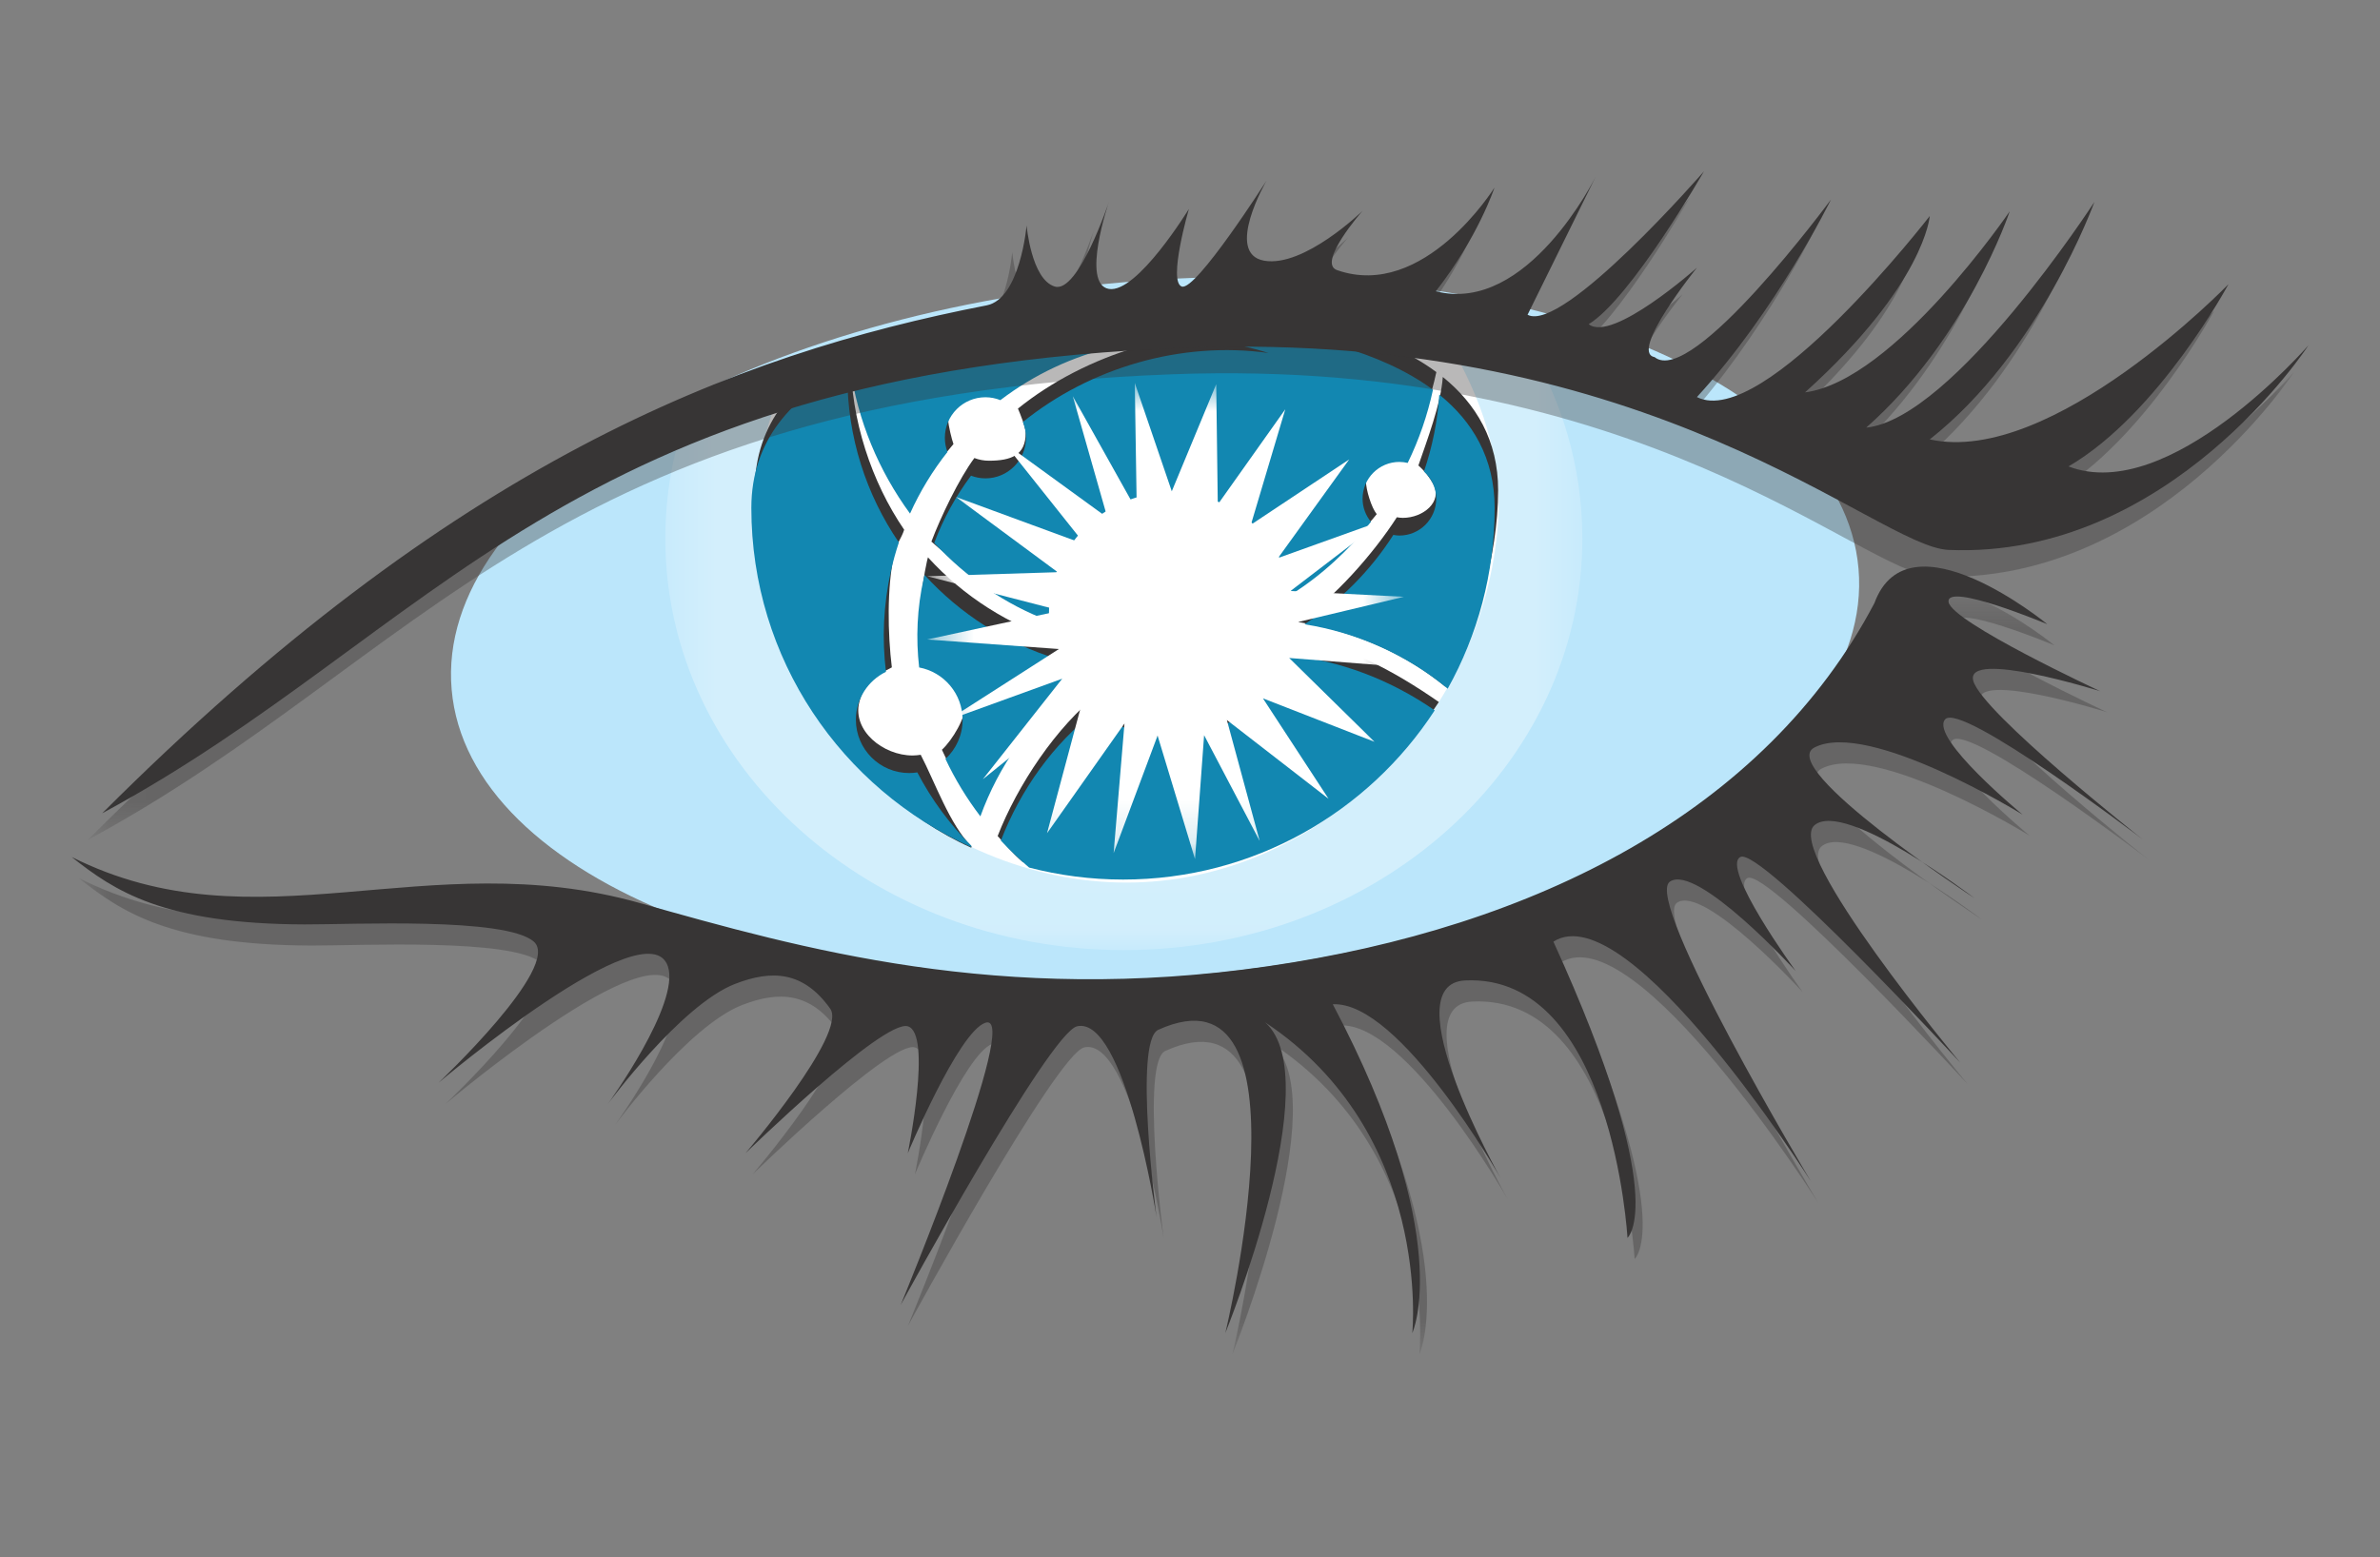
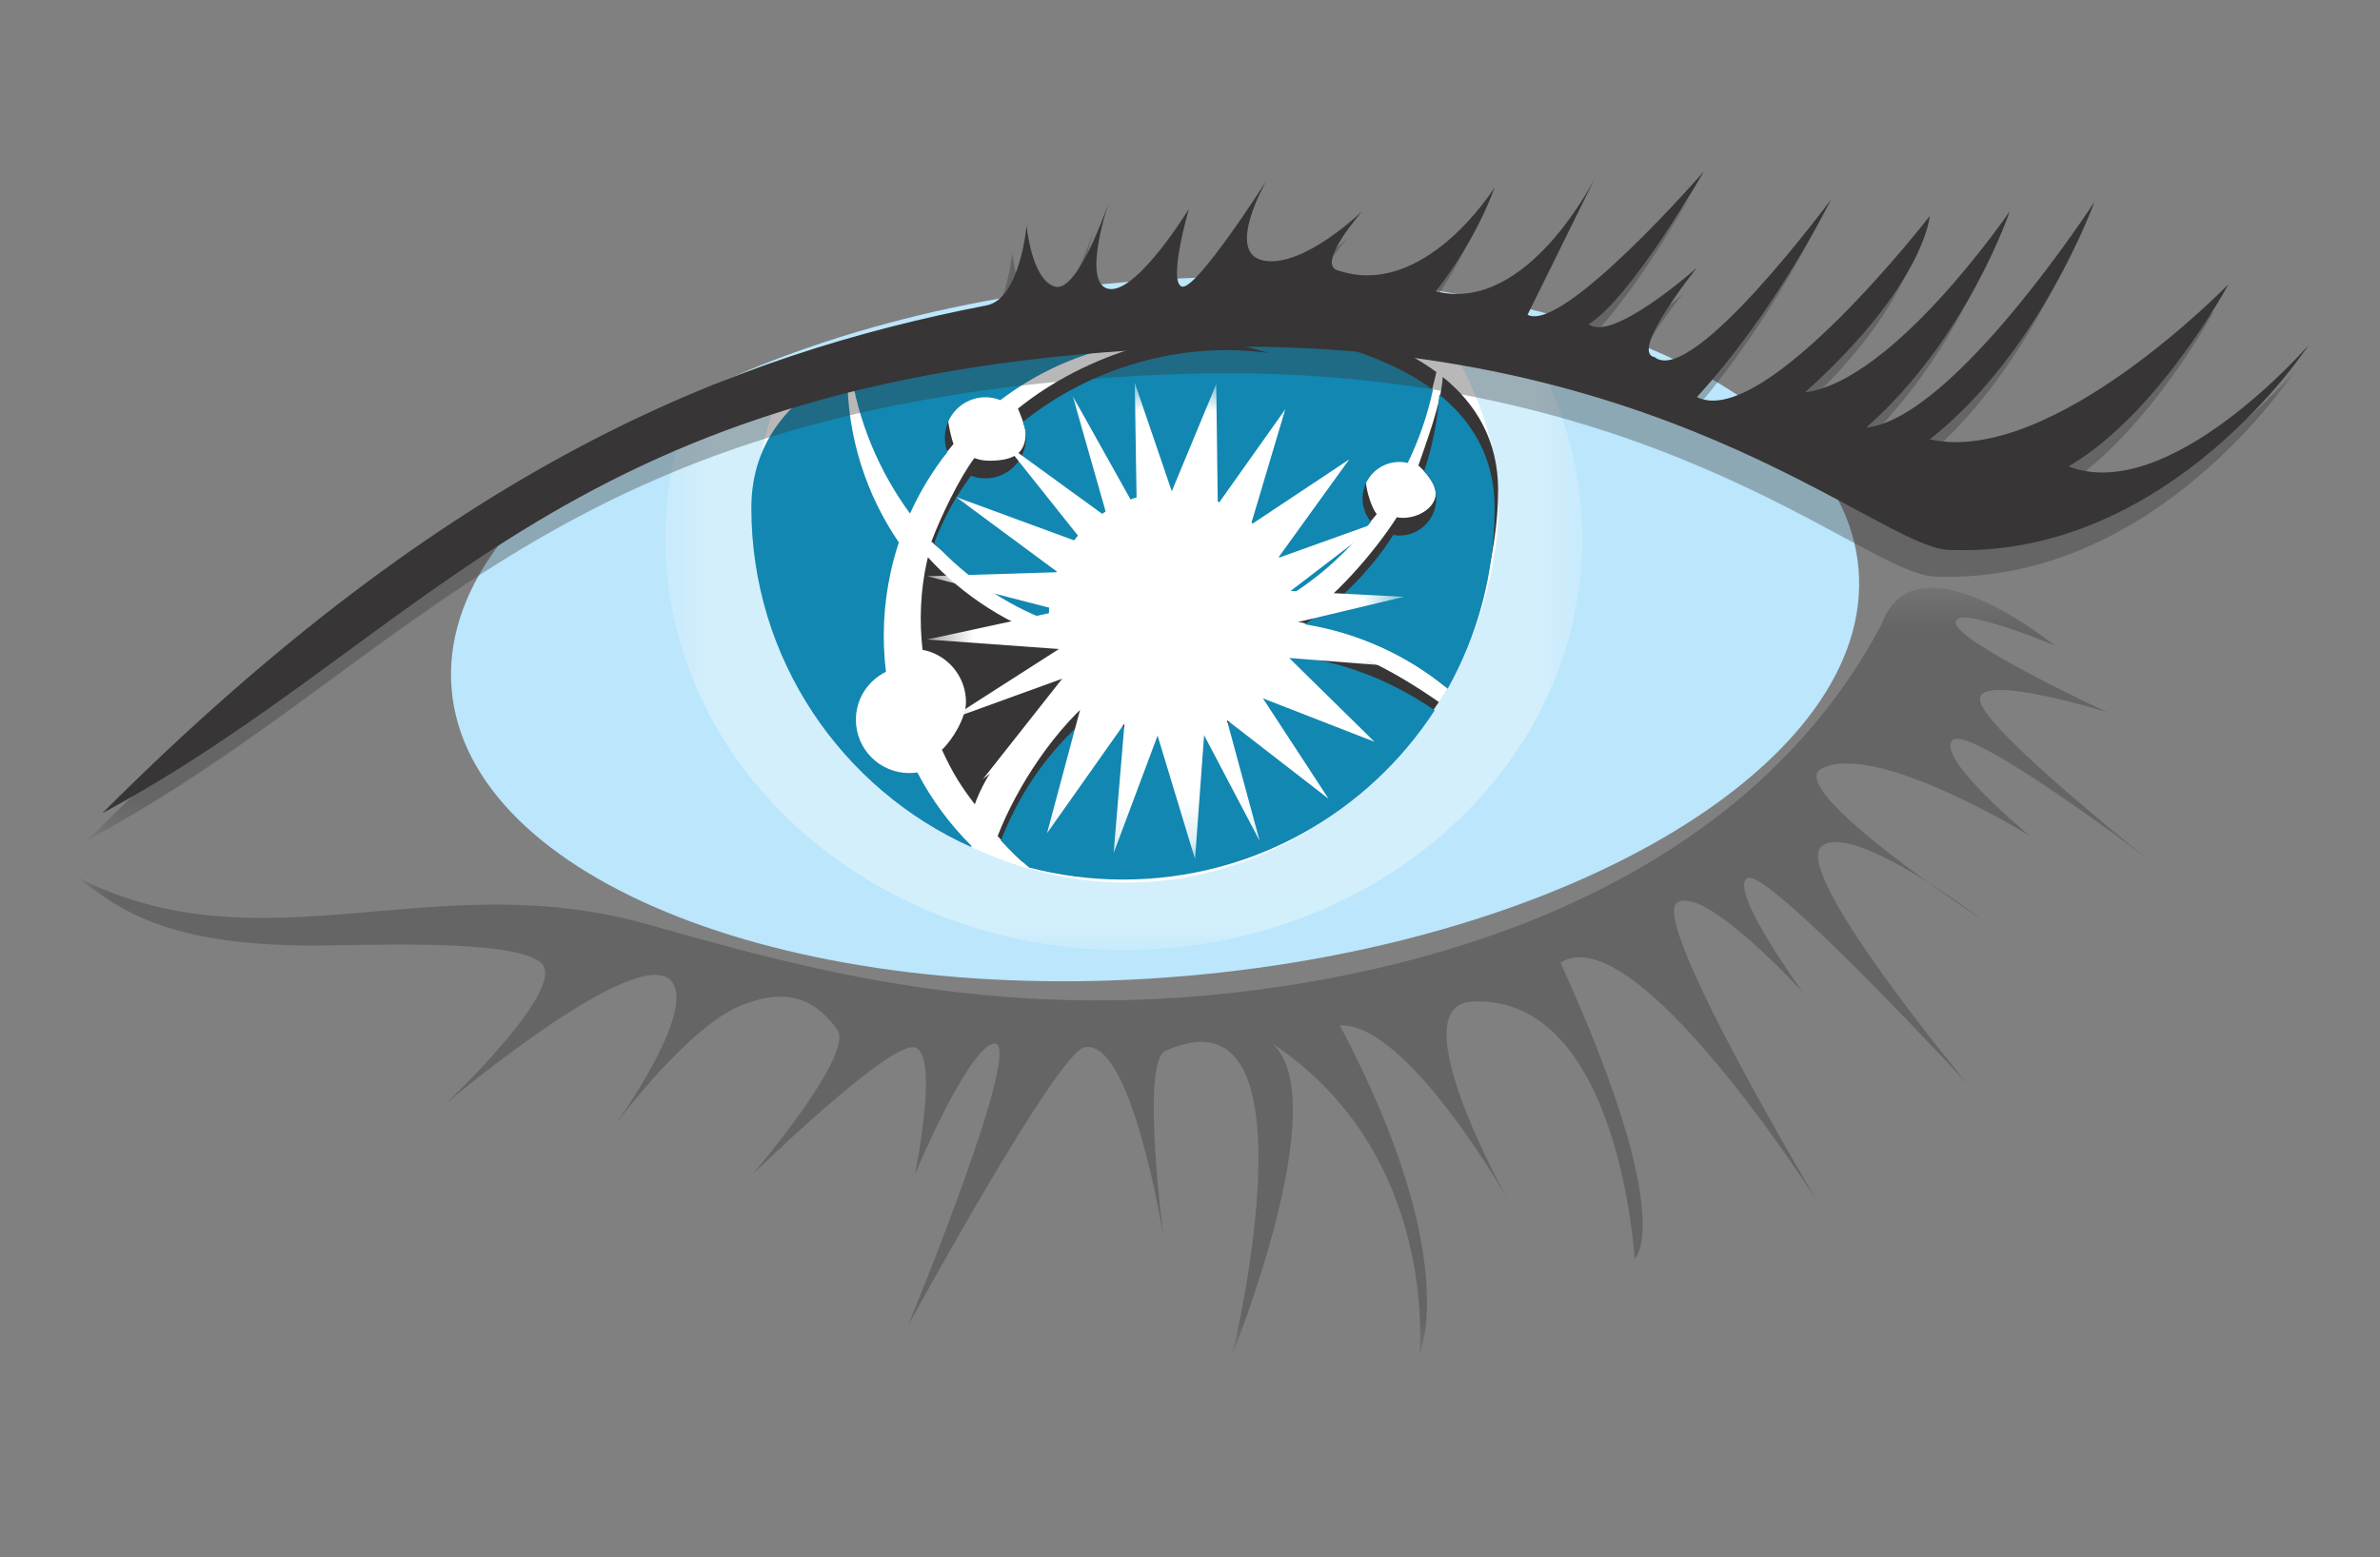
<svg xmlns="http://www.w3.org/2000/svg" width="55" height="36" viewBox="0 0 55 36" fill="none">
  <rect x="0" y="0" width="55" height="36" fill="#808080" stroke="none" />
  <g clip-path="url(#clip0_14308_20478)">
    <mask id="mask0_14308_20478" style="mask-type:luminance" maskUnits="userSpaceOnUse" x="-8" y="-12" width="148" height="191">
      <path d="M-7.668 -11.22H139.23V178.883H-7.668V-11.22Z" fill="white" />
    </mask>
    <g mask="url(#mask0_14308_20478)">
      <path d="M42.949 13.147C43.329 17.576 36.359 21.792 27.381 22.562C18.403 23.332 10.816 20.365 10.437 15.937C10.056 11.507 17.027 7.292 26.005 6.521C34.983 5.751 42.569 8.717 42.949 13.147Z" fill="#BBE6FB" />
    </g>
    <mask id="mask1_14308_20478" style="mask-type:luminance" maskUnits="userSpaceOnUse" x="-8" y="-12" width="148" height="191">
      <path d="M-7.668 -11.22H139.23V178.883H-7.668V-11.22Z" fill="white" />
    </mask>
    <g mask="url(#mask1_14308_20478)">
      <mask id="mask2_14308_20478" style="mask-type:luminance" maskUnits="userSpaceOnUse" x="15" y="7" width="22" height="15">
        <path d="M15.375 7.039H36.567V21.963H15.375V7.039Z" fill="white" />
      </mask>
      <g mask="url(#mask2_14308_20478)">
        <g opacity="0.35">
          <path d="M26.267 7.04C22.842 6.985 18.834 8.345 15.852 9.618C15.542 10.512 15.375 11.463 15.375 12.45C15.375 17.703 20.119 21.963 25.971 21.963C31.823 21.963 36.567 17.703 36.567 12.45C36.567 10.787 36.091 9.225 35.256 7.865C32.87 7.494 29.589 7.095 26.267 7.04Z" fill="white" />
        </g>
      </g>
    </g>
    <mask id="mask3_14308_20478" style="mask-type:luminance" maskUnits="userSpaceOnUse" x="-8" y="-12" width="148" height="191">
      <path d="M-7.668 -11.22H139.23V178.883H-7.668V-11.22Z" fill="white" />
    </mask>
    <g mask="url(#mask3_14308_20478)">
      <path d="M25.974 7.038C24.078 6.923 20.811 7.912 18.085 8.899C17.671 9.876 17.441 10.945 17.441 12.067C17.441 16.671 21.615 20.402 26.03 20.402C30.416 20.402 34.297 16.665 34.619 12.067C34.724 10.57 34.208 9.16 33.493 7.943C30.668 7.446 27.669 7.142 25.974 7.038Z" fill="white" />
    </g>
    <mask id="mask4_14308_20478" style="mask-type:luminance" maskUnits="userSpaceOnUse" x="-8" y="-12" width="148" height="191">
      <path d="M-7.668 -11.22H139.23V178.883H-7.668V-11.22Z" fill="white" />
    </mask>
    <g mask="url(#mask4_14308_20478)">
      <path d="M21.108 11.464C21.34 10.949 21.693 10.697 22.034 10.265C21.996 10.162 21.913 9.828 21.913 9.712C21.913 9.195 22.333 8.775 22.851 8.775C22.973 8.775 23.089 8.799 23.196 8.841C24.748 7.659 26.791 7.143 28.844 7.602C29.031 7.644 29.215 7.695 29.396 7.752C27.367 7.47 25.08 8.189 23.524 9.445C23.572 9.557 23.703 9.877 23.703 10.006C23.703 10.524 23.368 10.65 22.851 10.65C22.733 10.65 22.621 10.627 22.517 10.588C22.165 11.059 21.735 11.958 21.524 12.52C22.384 13.29 23.161 13.569 24.174 13.947C24.172 13.899 24.209 13.854 24.209 13.805C24.209 12.244 25.583 10.976 27.144 10.976C28.543 10.976 29.702 11.993 29.928 13.328C30.626 12.883 31.301 12.543 31.815 11.885C31.695 11.739 31.566 11.324 31.566 11.12C31.566 10.65 31.947 10.269 32.417 10.269C32.483 10.269 32.547 10.279 32.609 10.293C32.87 9.757 33.067 9.188 33.193 8.601C30.752 6.794 26.029 7.04 26.029 7.04C26.029 7.04 22.271 6.844 19.727 8.084C19.896 9.311 20.386 10.477 21.108 11.464Z" fill="#373535" />
      <path d="M32.778 10.76C32.951 10.916 33.045 11.052 33.119 11.185C33.347 11.596 32.889 11.971 32.419 11.971C32.372 11.971 32.326 11.965 32.28 11.957C31.75 12.784 30.823 13.845 30 14.379C31.263 14.586 32.454 15.091 33.401 15.873C34.091 14.637 34.621 12.851 34.621 11.335C34.621 10.181 34.111 9.334 33.342 8.714C33.301 9.332 32.971 10.197 32.778 10.76Z" fill="#373535" />
      <path d="M22.527 18.592C22.948 17.43 23.983 16.529 24.962 15.737C24.819 15.541 24.604 15.056 24.514 14.826C23.32 14.463 22.264 13.783 21.444 12.883C21.438 12.909 21.431 12.934 21.424 12.961C21.27 13.652 21.242 14.345 21.319 15.021C21.89 15.128 22.323 15.629 22.323 16.231C22.323 16.589 22.01 17.107 21.767 17.332C22.031 17.902 22.211 18.177 22.527 18.592Z" fill="#373535" />
-       <path d="M22.451 19.567C21.95 19.068 21.603 18.073 21.277 17.448C21.216 17.457 21.154 17.464 21.09 17.464C20.409 17.464 19.696 16.892 19.857 16.232C19.946 15.866 20.199 15.626 20.61 15.427C20.516 14.669 20.491 13.58 20.667 12.792C20.717 12.566 20.824 12.461 20.895 12.246C20.144 11.147 19.659 9.705 19.659 8.273C19.659 8.221 19.661 8.169 19.662 8.117C18.393 8.754 17.441 9.757 17.441 11.336C17.441 14.828 19.453 18.253 22.445 19.596C22.447 19.586 22.449 19.577 22.451 19.567Z" fill="#373535" />
      <path d="M29.809 14.739C29.423 15.839 28.377 16.629 27.145 16.629C26.486 16.629 25.881 16.401 25.401 16.024C24.41 16.795 23.512 18.15 23.055 19.326C23.26 19.547 23.402 19.728 23.632 19.924C24.325 20.104 25.28 19.924 26.03 19.924C29.047 19.924 31.719 18.581 33.251 16.228C32.233 15.522 31.031 14.851 29.809 14.739Z" fill="#373535" />
    </g>
    <mask id="mask5_14308_20478" style="mask-type:luminance" maskUnits="userSpaceOnUse" x="-8" y="-12" width="148" height="191">
      <path d="M-7.668 -11.22H139.23V178.883H-7.668V-11.22Z" fill="white" />
    </mask>
    <g mask="url(#mask5_14308_20478)">
      <path d="M21.03 11.872C21.262 11.357 21.554 10.88 21.895 10.448C21.857 10.347 21.835 10.236 21.835 10.12C21.835 9.603 22.255 9.183 22.772 9.183C22.895 9.183 23.011 9.207 23.118 9.25C24.67 8.067 26.713 7.551 28.766 8.01C28.953 8.053 29.137 8.104 29.317 8.16C27.289 7.879 25.192 8.5 23.637 9.756C23.684 9.868 23.71 9.991 23.71 10.12C23.71 10.638 23.29 11.058 22.772 11.058C22.655 11.058 22.543 11.035 22.439 10.996C22.087 11.468 21.8 11.989 21.589 12.551C22.328 13.347 23.235 13.977 24.247 14.355C24.245 14.307 24.24 14.259 24.24 14.21C24.24 12.649 25.505 11.384 27.066 11.384C28.465 11.384 29.624 12.401 29.85 13.736C30.548 13.292 31.168 12.721 31.682 12.063C31.562 11.917 31.488 11.732 31.488 11.528C31.488 11.058 31.869 10.678 32.339 10.678C32.405 10.678 32.469 10.687 32.531 10.701C32.792 10.165 32.989 9.596 33.115 9.009C30.674 7.202 25.951 7.449 25.951 7.449C25.951 7.449 22.193 7.253 19.648 8.493C19.818 9.719 20.308 10.886 21.03 11.872Z" fill="#1287B1" />
      <path d="M32.906 10.899C33.079 11.055 33.19 11.278 33.19 11.529C33.19 11.998 32.808 12.38 32.339 12.38C32.291 12.38 32.245 12.373 32.199 12.365C31.67 13.193 30.968 13.898 30.145 14.431C31.362 14.622 32.508 15.138 33.455 15.92C34.145 14.684 34.54 13.259 34.54 11.743C34.54 10.589 34.03 9.743 33.261 9.122C33.221 9.74 33.099 10.336 32.906 10.899Z" fill="#1287B1" />
-       <path d="M22.656 18.871C23.077 17.709 23.808 16.666 24.787 15.875C24.644 15.678 24.526 15.464 24.436 15.234C23.242 14.871 22.186 14.191 21.366 13.291C21.36 13.317 21.352 13.343 21.346 13.369C21.192 14.06 21.163 14.753 21.241 15.429C21.812 15.536 22.245 16.037 22.245 16.64C22.245 16.997 22.092 17.318 21.849 17.544C22.069 18.011 22.34 18.457 22.656 18.871Z" fill="#1287B1" />
      <path d="M22.448 19.552C21.946 19.053 21.524 18.48 21.199 17.855C21.138 17.864 21.075 17.87 21.012 17.87C20.331 17.87 19.779 17.319 19.779 16.638C19.779 16.15 20.063 15.73 20.474 15.53C20.381 14.773 20.413 13.986 20.589 13.198C20.639 12.973 20.701 12.753 20.772 12.539C20.021 11.44 19.581 10.111 19.581 8.68C19.581 8.628 19.583 8.576 19.584 8.524C18.315 9.161 17.363 10.164 17.363 11.742C17.363 15.234 19.449 18.237 22.441 19.58C22.443 19.571 22.445 19.561 22.448 19.552Z" fill="#1287B1" />
      <path d="M29.732 15.147C29.346 16.247 28.3 17.037 27.068 17.037C26.409 17.037 25.804 16.81 25.324 16.432C24.333 17.203 23.585 18.255 23.129 19.431C23.334 19.651 23.553 19.859 23.782 20.055C24.476 20.235 25.203 20.332 25.953 20.332C28.97 20.332 31.623 18.774 33.155 16.421C32.136 15.715 30.954 15.259 29.732 15.147Z" fill="#1287B1" />
    </g>
    <mask id="mask6_14308_20478" style="mask-type:luminance" maskUnits="userSpaceOnUse" x="-8" y="-12" width="148" height="191">
      <path d="M-7.668 -11.22H139.23V178.883H-7.668V-11.22Z" fill="white" />
    </mask>
    <g mask="url(#mask6_14308_20478)">
      <mask id="mask7_14308_20478" style="mask-type:luminance" maskUnits="userSpaceOnUse" x="21" y="8" width="12" height="12">
        <path d="M21.426 8.852H32.443V19.859H21.426V8.852Z" fill="white" />
      </mask>
      <g mask="url(#mask7_14308_20478)">
        <path d="M29.832 14.418L32.443 13.796L29.822 13.662L31.955 12.031L29.535 12.899L31.179 10.62L28.907 12.13L29.702 9.461L28.142 11.661L28.106 8.881L27.079 11.357L26.224 8.852L26.27 11.803L24.791 9.158L25.591 11.966L23.191 10.222L25.071 12.583L22.092 11.488L24.443 13.227L21.428 13.32L24.511 14.116L21.426 14.783L24.471 15.003L21.903 16.648L24.547 15.689L22.713 18.013L25.031 16.143L24.196 19.261L25.986 16.724L25.735 19.721L26.751 17.004L27.616 19.859L27.826 16.995L29.11 19.439L28.352 16.644L30.702 18.465L29.185 16.143L31.764 17.148L29.792 15.21L32.436 15.418L29.832 14.418Z" fill="white" />
      </g>
    </g>
    <mask id="mask8_14308_20478" style="mask-type:luminance" maskUnits="userSpaceOnUse" x="-8" y="-12" width="148" height="191">
      <path d="M-7.668 -11.22H139.23V178.883H-7.668V-11.22Z" fill="white" />
    </mask>
    <g mask="url(#mask8_14308_20478)">
      <mask id="mask9_14308_20478" style="mask-type:luminance" maskUnits="userSpaceOnUse" x="2" y="4" width="52" height="16">
        <path d="M2.031 4.576H53.014V19.414H2.031V4.576Z" fill="white" />
      </mask>
      <g mask="url(#mask9_14308_20478)">
        <g opacity="0.35">
          <path d="M2.031 19.414C10.13 11.316 16.598 8.816 22.468 7.674C23.245 7.523 23.392 5.826 23.392 5.826C23.392 5.826 23.5 7.076 24.044 7.239C24.587 7.402 25.294 5.282 25.294 5.282C25.294 5.282 24.642 7.185 25.294 7.294C25.946 7.402 27.142 5.446 27.142 5.446C27.142 5.446 26.653 7.13 26.979 7.239C27.305 7.348 28.935 4.793 28.935 4.793C28.935 4.793 27.957 6.478 28.881 6.641C29.805 6.804 31.154 5.491 31.154 5.491C31.154 5.491 30.094 6.693 30.566 6.859C32.577 7.565 34.205 4.952 34.205 4.952C34.205 4.952 33.828 6.098 32.849 7.348C34.969 7.891 36.543 4.698 36.543 4.698L34.969 7.891C35.784 8.326 39.045 4.576 39.045 4.576C39.045 4.576 37.361 7.511 36.382 8.109C36.925 8.544 38.882 6.804 38.882 6.804C38.882 6.804 37.306 8.761 37.904 8.87C38.773 9.576 41.98 5.228 41.98 5.228C41.98 5.228 40.73 7.782 38.882 9.794C40.427 10.566 44.263 5.609 44.263 5.609C44.263 5.609 44.154 7.185 41.382 9.685C43.448 9.413 46.111 5.5 46.111 5.5C46.111 5.5 45.133 8.435 42.795 10.5C44.824 10.289 48.068 5.282 48.068 5.282C48.068 5.282 46.818 8.761 44.263 10.772C47.09 11.397 51.166 7.185 51.166 7.185C51.166 7.185 49.563 10.174 47.47 11.397C49.807 12.294 53.014 8.598 53.014 8.598C53.014 8.598 49.807 13.544 44.698 13.327C43.022 13.255 37.951 8.241 27.088 8.652C12.739 9.196 9.695 15.283 2.031 19.414Z" fill="#373535" />
        </g>
      </g>
      <path d="M2.363 18.799C10.462 10.7 16.93 8.201 22.8 7.059C23.577 6.908 23.724 5.211 23.724 5.211C23.724 5.211 23.832 6.461 24.376 6.624C24.92 6.787 25.626 4.668 25.626 4.668C25.626 4.668 24.974 6.57 25.626 6.679C26.278 6.787 27.474 4.831 27.474 4.831C27.474 4.831 26.985 6.515 27.311 6.624C27.637 6.733 29.267 4.178 29.267 4.178C29.267 4.178 28.289 5.863 29.213 6.026C30.137 6.189 31.486 4.876 31.486 4.876C31.486 4.876 30.426 6.078 30.898 6.244C32.909 6.95 34.536 4.337 34.536 4.337C34.536 4.337 34.159 5.483 33.181 6.733C35.301 7.276 36.875 4.083 36.875 4.083L35.301 7.276C36.116 7.711 39.377 3.961 39.377 3.961C39.377 3.961 37.693 6.896 36.714 7.494C37.258 7.929 39.214 6.189 39.214 6.189C39.214 6.189 37.638 8.146 38.236 8.255C39.106 8.961 42.312 4.613 42.312 4.613C42.312 4.613 41.062 7.168 39.214 9.179C40.759 9.952 44.595 4.994 44.595 4.994C44.595 4.994 44.486 6.57 41.714 9.07C43.78 8.798 46.443 4.885 46.443 4.885C46.443 4.885 45.465 7.82 43.127 9.885C45.156 9.674 48.4 4.668 48.4 4.668C48.4 4.668 47.15 8.146 44.595 10.157C47.422 10.782 51.498 6.57 51.498 6.57C51.498 6.57 49.895 9.559 47.802 10.782C50.139 11.679 53.346 7.983 53.346 7.983C53.346 7.983 50.139 12.929 45.03 12.712C43.354 12.64 38.283 7.626 27.419 8.037C13.071 8.581 10.027 14.668 2.363 18.799Z" fill="#373535" />
    </g>
    <mask id="mask10_14308_20478" style="mask-type:luminance" maskUnits="userSpaceOnUse" x="1" y="13" width="49" height="19">
      <path d="M1.82 13.586H49.678V31.305H1.82V13.586Z" fill="white" />
    </mask>
    <g mask="url(#mask10_14308_20478)">
      <g opacity="0.35">
        <path d="M1.82 20.298C6.101 22.445 10.014 19.972 14.947 21.362C18.697 22.419 23.262 23.723 29.458 22.826C35.654 21.929 40.954 19.239 43.482 14.428C44.27 12.282 47.476 14.918 47.476 14.918C47.476 14.918 45.139 13.939 45.194 14.401C45.248 14.863 48.7 16.466 48.7 16.466C48.7 16.466 45.574 15.488 45.764 16.222C45.955 16.956 49.677 19.891 49.677 19.891C49.677 19.891 45.465 16.684 45.112 17.119C44.759 17.554 46.906 19.32 46.906 19.32C46.906 19.32 43.346 17.119 42.095 17.768C41.196 18.234 45.791 21.25 45.791 21.25C45.791 21.25 42.802 18.967 42.095 19.565C41.389 20.163 45.465 25.054 45.465 25.054C45.465 25.054 40.845 20.054 40.383 20.298C39.921 20.543 41.66 22.935 41.66 22.935C41.66 22.935 39.378 20.434 38.753 20.869C38.128 21.304 42.014 27.799 42.014 27.799C42.014 27.799 37.802 21.141 36.062 22.255C38.794 28.247 37.775 29.104 37.775 29.104C37.775 29.104 37.426 22.99 34.024 23.152C32.312 23.233 34.839 27.717 34.839 27.717C34.839 27.717 32.513 23.622 30.964 23.704C33.819 29.107 32.801 31.305 32.801 31.305C32.801 31.305 33.273 26.69 29.401 24.122C30.868 25.426 28.48 31.305 28.48 31.305C28.48 31.305 30.581 22.642 26.931 24.293C26.354 24.554 26.89 28.614 26.89 28.614C26.89 28.614 26.156 23.967 25.056 24.212C24.415 24.354 20.98 30.652 20.98 30.652C20.98 30.652 23.792 23.845 22.936 24.13C22.313 24.338 21.143 27.147 21.143 27.147C21.143 27.147 21.713 24.375 21.143 24.212C20.572 24.049 17.392 27.147 17.392 27.147C17.392 27.147 19.757 24.375 19.349 23.804C18.731 22.939 18.007 22.899 17.148 23.233C15.897 23.721 14.213 26.005 14.213 26.005C14.213 26.005 15.892 23.692 15.598 22.826C15.127 21.433 10.299 25.516 10.299 25.516C10.299 25.516 13.153 22.826 12.501 22.255C11.848 21.684 8.307 21.861 7.201 21.858C3.94 21.848 2.81 21.083 1.82 20.298Z" fill="#373535" />
      </g>
    </g>
-     <path d="M1.656 19.81C5.936 21.957 9.85 19.484 14.782 20.874C18.532 21.931 23.098 23.234 29.294 22.337C35.491 21.441 40.79 18.75 43.317 13.94C44.105 11.793 47.312 14.429 47.312 14.429C47.312 14.429 44.975 13.451 45.03 13.913C45.084 14.375 48.535 15.978 48.535 15.978C48.535 15.978 45.41 15 45.6 15.734C45.791 16.467 49.514 19.402 49.514 19.402C49.514 19.402 45.301 16.195 44.948 16.631C44.595 17.065 46.742 18.832 46.742 18.832C46.742 18.832 43.181 16.631 41.931 17.279C41.032 17.746 45.627 20.761 45.627 20.761C45.627 20.761 42.638 18.478 41.931 19.076C41.225 19.674 45.301 24.566 45.301 24.566C45.301 24.566 40.681 19.566 40.219 19.81C39.757 20.055 41.497 22.446 41.497 22.446C41.497 22.446 39.213 19.946 38.589 20.381C37.964 20.816 41.85 27.311 41.85 27.311C41.85 27.311 37.637 20.653 35.898 21.767C38.629 27.759 37.61 28.615 37.61 28.615C37.61 28.615 37.262 22.502 33.86 22.664C32.148 22.745 34.675 27.229 34.675 27.229C34.675 27.229 32.349 23.134 30.8 23.215C33.655 28.619 32.637 30.816 32.637 30.816C32.637 30.816 33.109 26.201 29.237 23.633C30.704 24.938 28.316 30.816 28.316 30.816C28.316 30.816 30.417 22.154 26.767 23.805C26.19 24.066 26.726 28.126 26.726 28.126C26.726 28.126 25.992 23.479 24.892 23.724C24.25 23.866 20.815 30.164 20.815 30.164C20.815 30.164 23.628 23.357 22.772 23.642C22.148 23.85 20.978 26.658 20.978 26.658C20.978 26.658 21.549 23.887 20.978 23.724C20.408 23.561 17.228 26.658 17.228 26.658C17.228 26.658 19.593 23.887 19.185 23.316C18.567 22.451 17.843 22.411 16.984 22.745C15.733 23.232 14.049 25.517 14.049 25.517C14.049 25.517 15.728 23.204 15.434 22.337C14.963 20.945 10.135 25.028 10.135 25.028C10.135 25.028 12.989 22.337 12.336 21.767C11.684 21.196 8.143 21.373 7.037 21.369C3.776 21.359 2.646 20.594 1.656 19.81Z" fill="#373535" />
  </g>
  <defs>
    <clipPath id="clip0_14308_20478">
      <rect width="53.61" height="36" fill="white" transform="translate(0.695)" />
    </clipPath>
  </defs>
</svg>